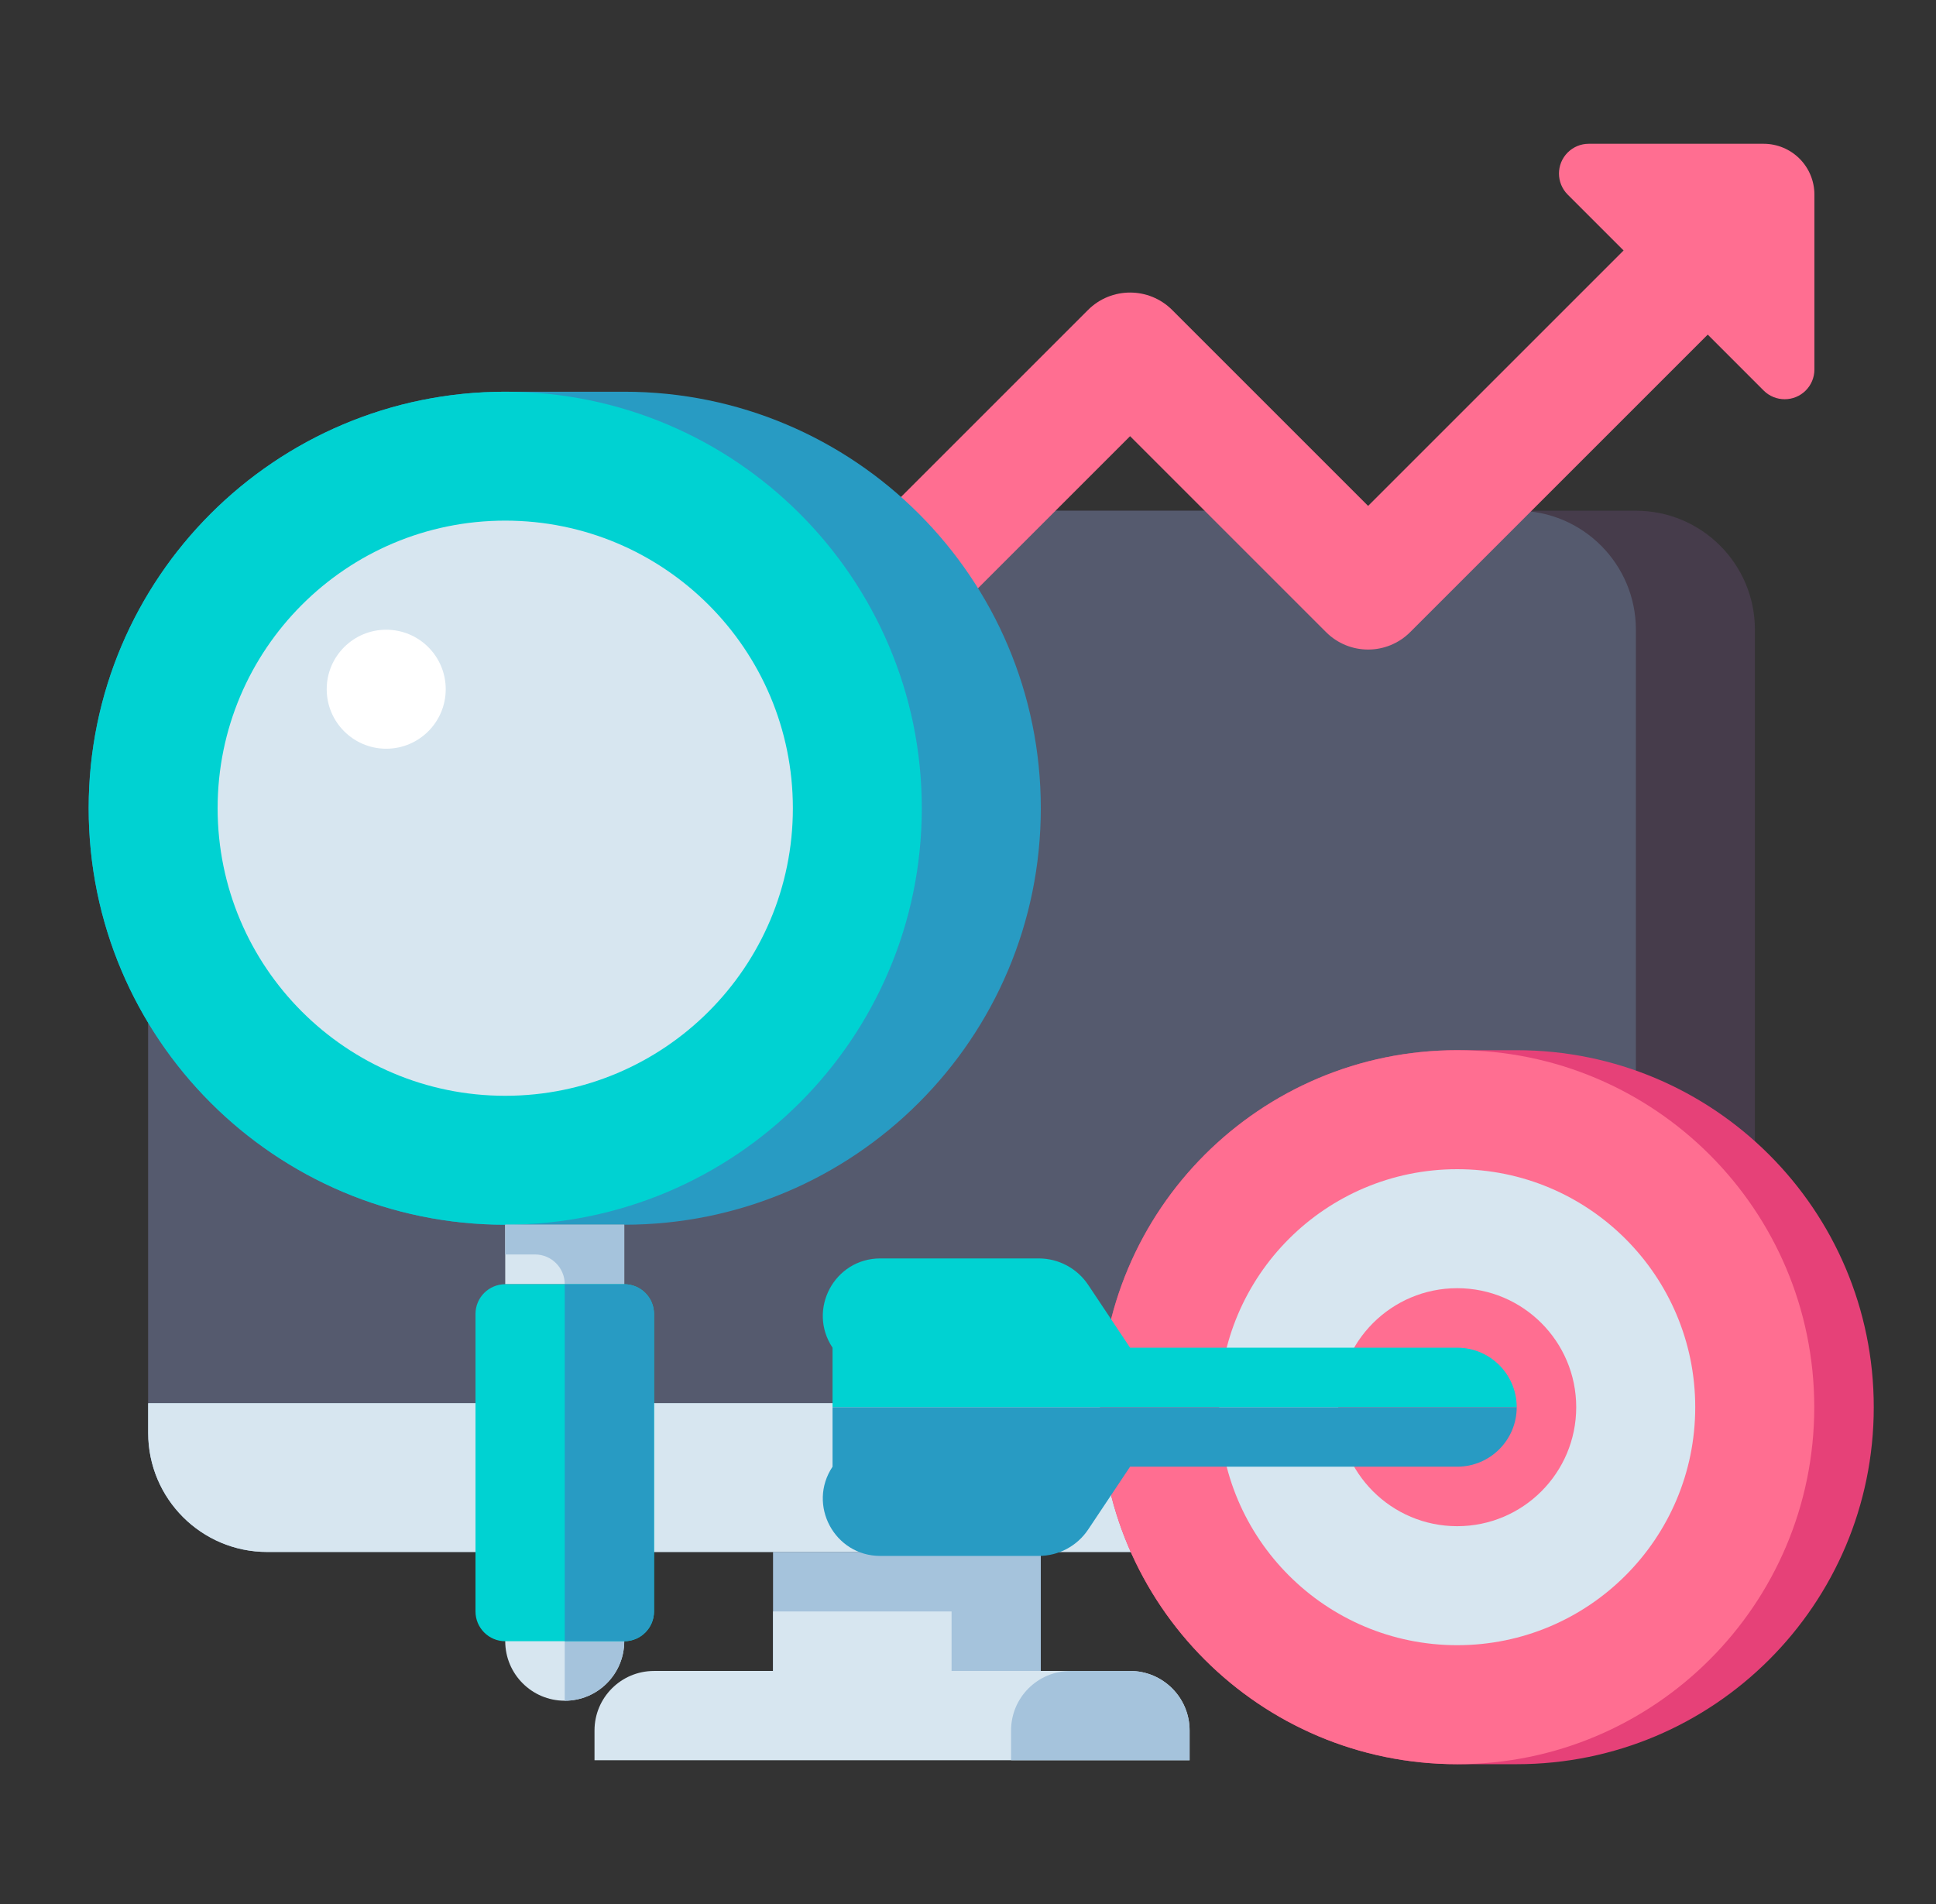
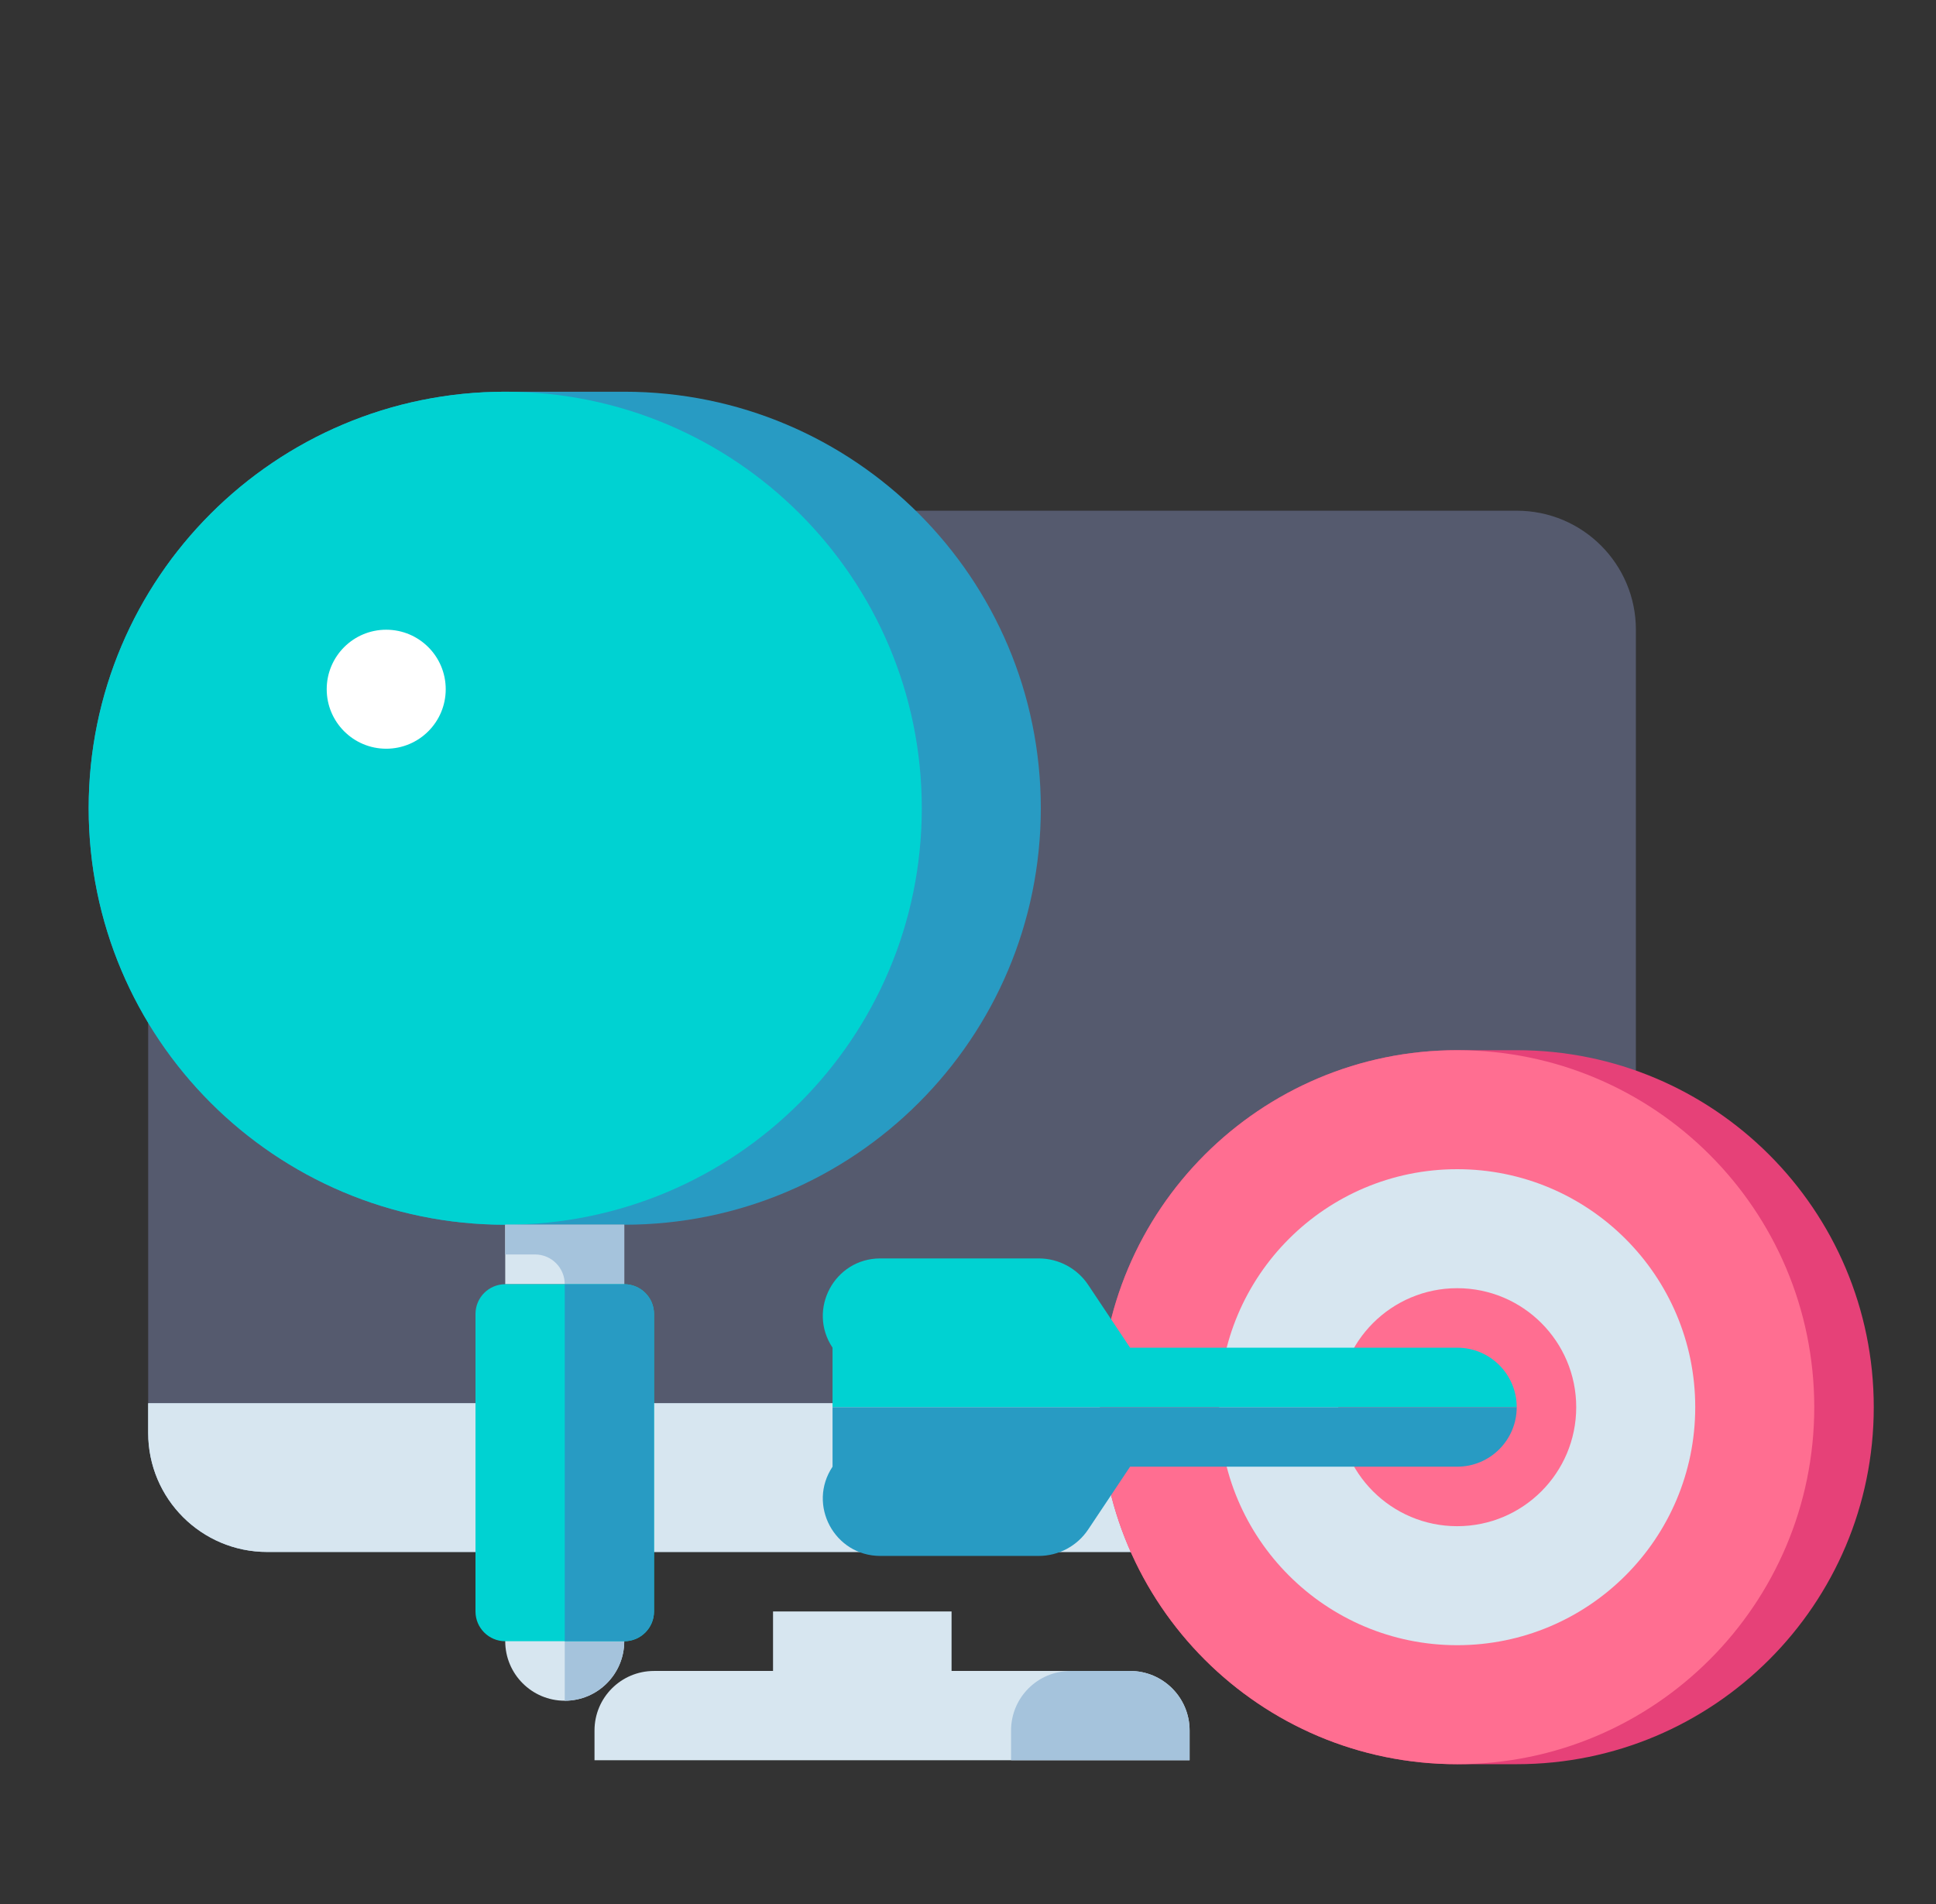
<svg xmlns="http://www.w3.org/2000/svg" width="61" height="60" viewBox="0 0 61 60" fill="none">
  <rect x="0" y="0" width="61" height="60" fill="#333333" stroke="none" />
-   <path d="M55.294 44.219H4.669V19.844C4.669 17.773 6.348 16.094 8.419 16.094H51.544C53.615 16.094 55.294 17.773 55.294 19.844V44.219Z" fill="#463C4B" />
  <path d="M51.544 44.219H4.669V19.844C4.669 17.773 6.348 16.094 8.419 16.094H47.794C49.865 16.094 51.544 17.773 51.544 19.844V44.219Z" fill="#555A6E" />
  <path d="M8.419 48.906H51.544C53.615 48.906 55.294 47.227 55.294 45.156V44.219H4.669V45.156C4.669 47.227 6.348 48.906 8.419 48.906Z" fill="#A5C3DC" />
  <path d="M47.794 48.906H8.419C6.348 48.906 4.669 47.227 4.669 45.156V44.219H51.544V45.156C51.544 47.227 49.865 48.906 47.794 48.906Z" fill="#D7E6F0" />
-   <path d="M24.357 48.906H32.794V52.656H24.357V48.906Z" fill="#A5C3DC" />
  <path d="M24.357 50.781H29.982V52.656H24.357V50.781Z" fill="#D7E6F0" />
  <path d="M37.482 55.469H18.732V54.531C18.732 53.495 19.571 52.656 20.607 52.656H35.607C36.642 52.656 37.482 53.495 37.482 54.531V55.469Z" fill="#D7E6F0" />
  <path d="M37.482 55.469H31.857V54.531C31.857 53.495 32.696 52.656 33.732 52.656H35.607C36.642 52.656 37.482 53.495 37.482 54.531V55.469Z" fill="#A5C3DC" />
-   <path d="M56.701 5C56.401 4.7 55.993 4.531 55.569 4.531H50.058C49.809 4.531 49.571 4.63 49.395 4.806C49.029 5.172 49.029 5.765 49.395 6.132L51.156 7.893L43.107 15.942L36.933 9.768C36.2 9.036 35.013 9.036 34.281 9.768L21.156 22.893C20.424 23.625 20.424 24.812 21.156 25.544C21.522 25.911 22.002 26.094 22.482 26.094C22.962 26.094 23.441 25.911 23.808 25.544L35.607 13.745L41.781 19.919C42.513 20.652 43.7 20.652 44.433 19.919L53.808 10.544L55.569 12.306C55.935 12.672 56.529 12.672 56.895 12.306C57.071 12.13 57.169 11.891 57.169 11.643V6.132C57.169 5.707 57.001 5.3 56.701 5Z" fill="#FF6E91" />
  <path d="M17.794 53.594C18.83 53.594 19.669 52.754 19.669 51.719C19.669 50.683 18.83 49.844 17.794 49.844C16.759 49.844 15.919 50.683 15.919 51.719C15.919 52.754 16.759 53.594 17.794 53.594Z" fill="#D7E6F0" />
  <path d="M17.794 49.844V53.594C18.83 53.594 19.669 52.754 19.669 51.719C19.669 50.683 18.83 49.844 17.794 49.844Z" fill="#A5C3DC" />
  <path d="M19.669 38.594H15.919C8.671 38.594 2.794 32.717 2.794 25.469C2.794 18.22 8.671 12.344 15.919 12.344H19.669C26.918 12.344 32.794 18.22 32.794 25.469C32.794 32.717 26.918 38.594 19.669 38.594Z" fill="#289BC3" />
  <path d="M15.919 38.594C23.168 38.594 29.044 32.717 29.044 25.469C29.044 18.22 23.168 12.344 15.919 12.344C8.671 12.344 2.794 18.22 2.794 25.469C2.794 32.717 8.671 38.594 15.919 38.594Z" fill="#00D2D2" />
-   <path d="M15.919 34.531C20.924 34.531 24.982 30.474 24.982 25.469C24.982 20.463 20.924 16.406 15.919 16.406C10.914 16.406 6.857 20.463 6.857 25.469C6.857 30.474 10.914 34.531 15.919 34.531Z" fill="#D7E6F0" />
  <path d="M12.169 23.594C13.205 23.594 14.044 22.754 14.044 21.719C14.044 20.683 13.205 19.844 12.169 19.844C11.134 19.844 10.294 20.683 10.294 21.719C10.294 22.754 11.134 23.594 12.169 23.594Z" fill="white" />
  <path d="M15.919 38.594H19.669V40.469H15.919V38.594Z" fill="#D7E6F0" />
  <path d="M15.919 38.594V39.531H16.857C17.375 39.531 17.794 39.951 17.794 40.469H19.669V38.594H15.919Z" fill="#A5C3DC" />
  <path d="M19.669 51.719H15.919C15.402 51.719 14.982 51.299 14.982 50.781V41.406C14.982 40.888 15.402 40.469 15.919 40.469H19.669C20.187 40.469 20.607 40.888 20.607 41.406V50.781C20.607 51.299 20.187 51.719 19.669 51.719Z" fill="#00D2D2" />
  <path d="M19.669 51.719H17.794V40.469H19.669C20.187 40.469 20.607 40.888 20.607 41.406V50.781C20.607 51.299 20.187 51.719 19.669 51.719Z" fill="#289BC3" />
  <path d="M45.914 55.594H47.789C54.002 55.594 59.039 50.557 59.039 44.344C59.039 38.13 54.002 33.094 47.789 33.094H45.914C39.701 33.094 34.664 38.13 34.664 44.344C34.664 50.557 39.701 55.594 45.914 55.594Z" fill="#E64178" />
  <path d="M45.914 55.594C52.127 55.594 57.164 50.557 57.164 44.344C57.164 38.13 52.127 33.094 45.914 33.094C39.701 33.094 34.664 38.13 34.664 44.344C34.664 50.557 39.701 55.594 45.914 55.594Z" fill="#FF6E91" />
  <path d="M45.914 51.844C50.056 51.844 53.414 48.486 53.414 44.344C53.414 40.202 50.056 36.844 45.914 36.844C41.772 36.844 38.414 40.202 38.414 44.344C38.414 48.486 41.772 51.844 45.914 51.844Z" fill="#D7E6F0" />
  <path d="M45.914 48.094C47.985 48.094 49.664 46.415 49.664 44.344C49.664 42.273 47.985 40.594 45.914 40.594C43.843 40.594 42.164 42.273 42.164 44.344C42.164 46.415 43.843 48.094 45.914 48.094Z" fill="#FF6E91" />
  <path d="M45.914 42.469H35.607L34.288 40.491C33.941 39.969 33.355 39.656 32.728 39.656H27.737C26.292 39.656 25.43 41.266 26.232 42.469V44.344H33.726H47.789C47.789 43.308 46.949 42.469 45.914 42.469Z" fill="#00D2D2" />
  <path d="M33.726 44.344H26.232V46.219C25.43 47.421 26.292 49.031 27.737 49.031H32.728C33.355 49.031 33.941 48.718 34.288 48.196L35.607 46.219H45.914C46.949 46.219 47.789 45.379 47.789 44.344H33.726Z" fill="#289BC3" />
</svg>